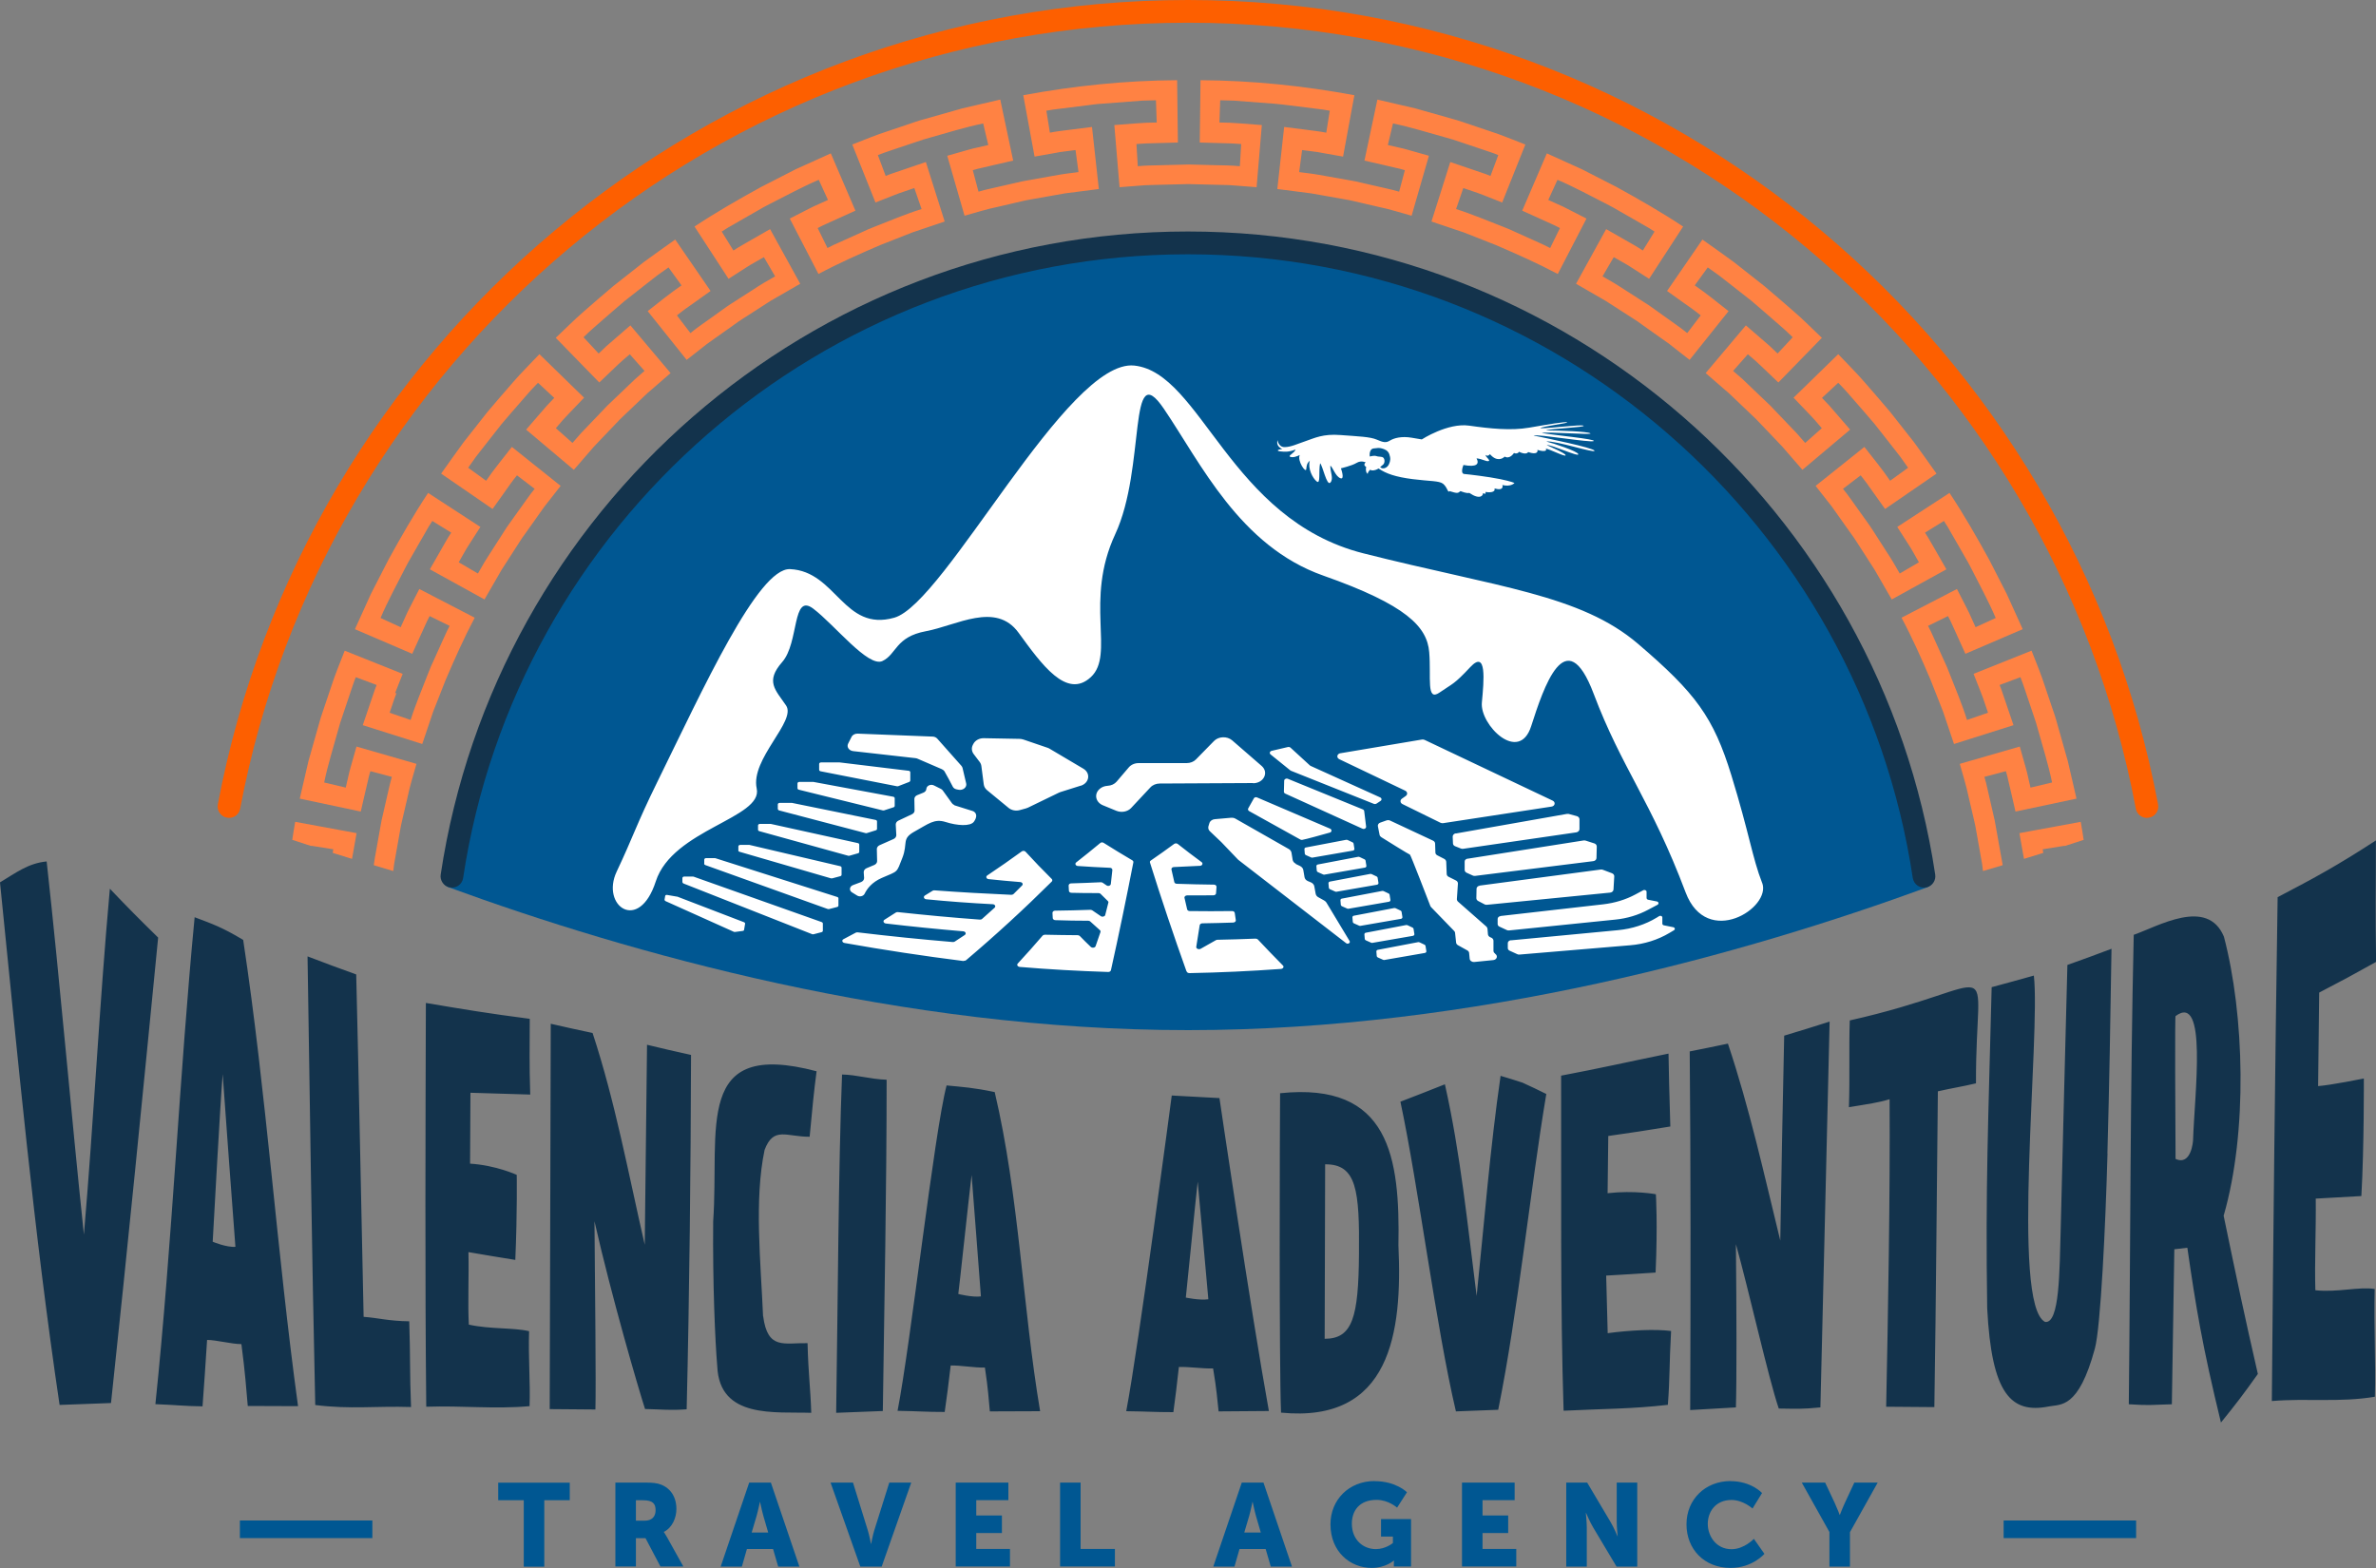
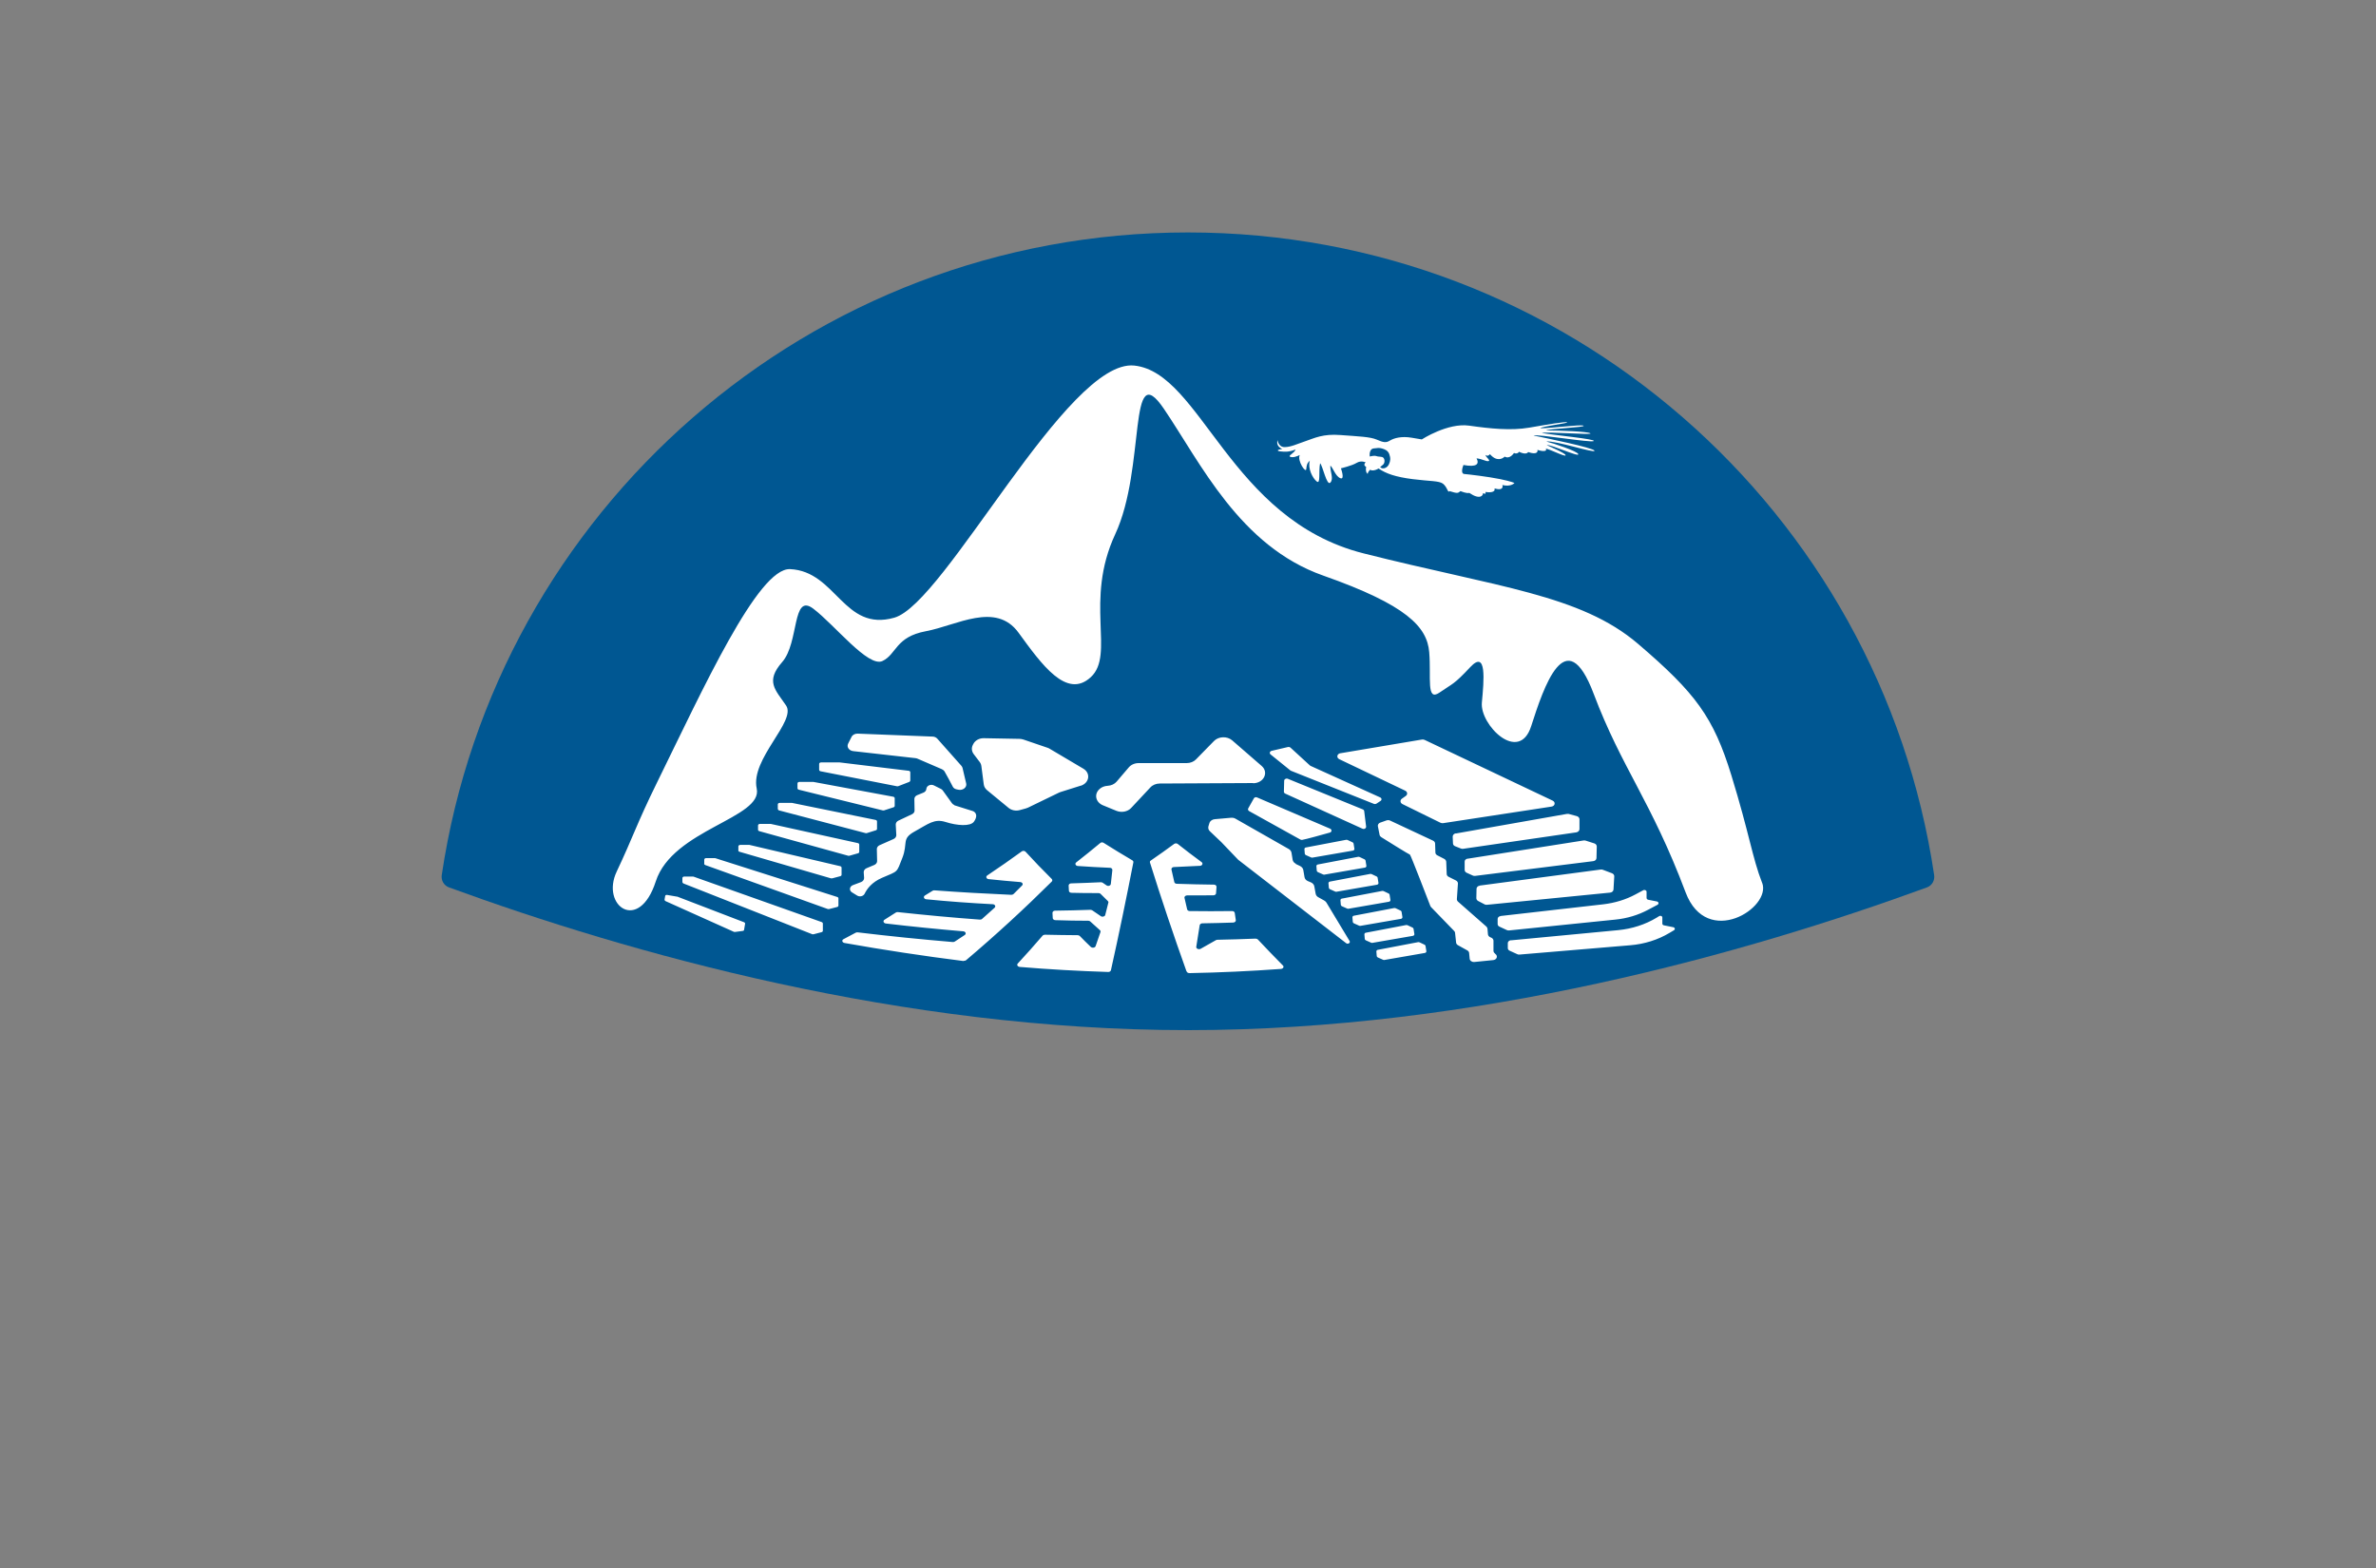
<svg xmlns="http://www.w3.org/2000/svg" id="Capa_2" viewBox="0 0 250 165">
  <rect x="0" y="0" width="250" height="165" fill="#808080" stroke="none" />
  <defs>
    <style>
      .cls-1 {
        fill: #005792;
      }

      .cls-2 {
        fill: #fff;
      }

      .cls-3 {
        fill: #fd5f00;
      }

      .cls-4 {
        fill: #ff8243;
      }

      .cls-5 {
        fill: #13334c;
      }
    </style>
  </defs>
  <g id="Capa_1-2" data-name="Capa_1">
    <g>
      <path class="cls-1" d="M125,108.4c30.22,0,58.82-8.1,77.75-15.02.53-.19.84-.73.76-1.29-5.69-38.27-38.66-67.63-78.52-67.63S52.17,53.82,46.48,92.09c-.08.56.23,1.09.76,1.29,18.94,6.92,47.53,15.02,77.75,15.02Z" />
      <path class="cls-2" d="M161.35,45.83c.38-.18,6.09.79,6.34.58.25-.21-4.23-.62-5.46-.85.46-.16,5.4.24,5.11.04-.29-.2-3.25-.3-4.65-.31.26-.18,4.17-.32,3.93-.49-.24-.17-3.7.31-4.56.26.26-.22,3.05-.53,2.83-.62s-2.05.23-3.98.56c-1.93.33-4.08.11-6.33-.21s-4.98,1.45-4.98,1.45l-1.07-.18c-1.07-.18-1.85.04-2.28.3-.42.26-.7.2-1.39-.1s-1.95-.34-3.8-.48c-1.86-.15-2.74.32-3.69.64s-1.5.61-2.18.63-.77-.74-.77-.74c-.09.36-.02.7.5.94-.52.05-.65.2-.19.25s.89.08,1.59-.2c-.12.38-.85.66-.56.77.3.11.7-.04,1-.19-.29.6.63,1.93.68,1.5.05-.43.07-.62.38-.91-.24.82.28,1.83.72,2.19s.18-1.09.36-1.91c.27.23.7,2.45,1.08,2.03.38-.42-.04-1.13,0-1.79.29.26.54,1.13,1.05,1.33.51.2.06-1.04.06-1.04,0,0,1.16-.27,1.65-.57.49-.3.96-.05.96-.05,0,0-.12.07-.14.21-.02.15.1.18.19.28-.07.19-.04.61.16.71,0-.16.14-.31.25-.43.1.08.43.15.89-.13.79.54,1.79.89,3.6,1.12s2.75.16,3.18.48c.49.4.5,1.02.69.78.81.25.87.24,1.15,0,.23.08.63.25.93.19,1.13.76,1.45.27,1.44.03.23.05.31.15.26-.13.32.06,1.08.09.95-.37,1.06.3.83-.36.83-.36.89.22,1.27-.21,1.27-.21,0,0-.23-.15-1.49-.41s-3.38-.51-3.78-.54c-.4-.03-.21-.67-.1-.95,1.41.26,1.69-.1,1.38-.7.63.07,1,.35,1.26.29.26-.06-.3-.41-.32-.65.12.12.31.13.47-.08.7.82,1.32.49,1.55.26.54.29.92-.31.98-.38.17.08.41.07.53-.13.54.26.86.21.96.03.95.33,1.04-.06.97-.23.72.23,1.06.11.88-.13.4.04,2.1.92,2.09.7,0-.22-1.53-.84-1.99-1.08.49-.06,3.38,1.29,3.33.97-.05-.31-2.68-1.17-3.37-1.34.9-.13,5.17,1.28,5.07.97s-5.16-1.34-6.41-1.6ZM146.14,48.86c-.17.36-.52.46-.69.42-.17-.05-.23-.13-.23-.13,0,0,.09-.08.31-.26.22-.18.2-.73-.11-.8-.31-.06-.38-.02-.62-.1-.24-.08-.67.05-.67.05-.06-.33.03-.81.39-.85s.6-.09.88,0c.27.08.63.19.78.6.15.42.13.71-.04,1.07ZM86.19,81v-.61c0-.09.09-.16.19-.16h1.95s.02,0,.03,0l7.26.88c.09.01.16.08.16.16v.86c0,.06-.04.12-.11.15l-1.16.45s-.08.02-.12.01l-8.05-1.58c-.09-.02-.15-.08-.15-.16ZM83.91,82.95v-.51c0-.09.09-.16.19-.16h1.44s.03,0,.04,0l8.41,1.56c.09.02.15.08.15.16v.8c0,.07-.05.13-.12.15l-1.01.33s-.08.01-.12,0l-8.84-2.18c-.08-.02-.14-.08-.14-.16ZM81.84,85.13v-.48c0-.09.09-.16.19-.16h1.27s.03,0,.04,0l8.79,1.79c.09.02.15.08.15.16v.78c0,.07-.05.13-.12.15l-.96.3s-.08.01-.12,0l-9.1-2.39c-.08-.02-.13-.08-.13-.15ZM69.92,94.68l.07-.4c.01-.07.09-.12.18-.11l1.05.18s.02,0,.04,0l7.04,2.7c.07.03.11.09.1.15l-.11.65c0,.06-.06.1-.13.11l-.83.11s-.07,0-.1-.01l-7.21-3.24c-.06-.03-.1-.09-.09-.15ZM79.76,87.31v-.45c0-.09.09-.16.19-.16h1.1s.03,0,.05,0l9.17,2.02c.08.02.14.08.14.16v.76c0,.07-.05.13-.13.15l-.91.26s-.08.01-.12,0l-9.36-2.59c-.08-.02-.13-.08-.13-.15ZM77.69,89.49v-.42c0-.09.09-.16.19-.16h.93s.03,0,.05,0l9.55,2.24c.08.02.14.08.14.16v.74c0,.07-.05.13-.13.15l-.86.23s-.08,0-.12,0l-9.63-2.8c-.08-.02-.13-.08-.13-.15ZM74.1,90.88v-.42c0-.09.09-.16.19-.16h.92s.05,0,.07.01l12.82,4.08c.07.02.12.08.12.15v.75c0,.07-.05.13-.13.15l-.85.22s-.09,0-.13,0l-12.9-4.63c-.07-.03-.12-.08-.12-.15ZM71.8,92.83v-.43c0-.09.09-.16.19-.16h.92s.05,0,.07.01l13.48,4.78c.07.03.12.08.12.15v.76c0,.07-.05.13-.13.15l-.84.22s-.1,0-.14,0l-13.55-5.34c-.07-.03-.11-.08-.11-.15ZM89.24,78.25l.36-.71c.11-.22.37-.35.65-.34l7.87.31c.2,0,.39.09.51.23l2.53,2.85c.06.07.1.15.12.23l.38,1.62c.1.41-.35.77-.83.66-.07-.02-.13-.03-.19-.04-.18-.04-.32-.14-.39-.28-.21-.4-.64-1.23-.86-1.59-.06-.11-.17-.19-.29-.25l-2.55-1.1c-.07-.03-.14-.05-.22-.06l-6.56-.74c-.44-.05-.71-.44-.53-.79ZM141.06,79.26l8.56-1.44c.09-.02.19,0,.28.04l13.47,6.39c.33.16.25.58-.13.63l-11.39,1.74c-.1.01-.19,0-.28-.04l-4.01-1.97c-.24-.12-.27-.41-.06-.56l.41-.29c.22-.15.19-.44-.06-.56l-6.93-3.31c-.33-.16-.25-.57.12-.63ZM153.17,87.71l11.68-2.06c.07-.01.14,0,.21,0l.85.23c.17.05.28.18.28.33v1.04c0,.17-.15.31-.34.34l-11.9,1.73c-.08.01-.17,0-.24-.03l-.6-.24c-.14-.05-.23-.17-.23-.3l-.03-.71c0-.17.13-.31.32-.35ZM154.43,90.36l12.2-1.92c.07-.01.15,0,.22.02l.9.29c.16.05.26.18.26.33l-.03,1.21c0,.17-.15.31-.35.33l-12.42,1.55c-.09.01-.17,0-.25-.04l-.64-.29c-.13-.06-.21-.17-.21-.3v-.85c-.02-.17.12-.31.32-.34ZM155.69,93.19l12.74-1.69c.08-.01.16,0,.23.03l.95.36c.15.06.25.19.24.33l-.08,1.39c-.01.17-.16.3-.36.32l-12.95,1.28c-.09,0-.18,0-.26-.05l-.67-.35c-.12-.06-.19-.18-.19-.3l.02-.98c0-.17.15-.31.34-.33ZM185.41,92.89c1.03,2.64-5.81,6.95-8.05,1.02-3.64-9.66-6.72-13.07-9.67-20.89-2.95-7.82-5.29-.61-6.58,3.39-1.28,4-5.41-.13-5.19-2.48s.53-5.6-1.22-3.73c-1.75,1.87-1.82,1.7-3.24,2.68s-.86-1.59-1.08-4.25-2.35-4.96-11.15-8.06c-8.8-3.1-12.91-11.87-16.76-17.54-3.85-5.68-1.86,6.16-5.13,13.19-3.27,7.03,0,12.65-2.56,15.03s-5.2-1.37-7.61-4.67c-2.4-3.3-6.51-.76-9.74-.16s-3.08,2.43-4.58,3.14-5.03-3.81-7.28-5.51-1.47,3.57-3.27,5.62-.71,2.92.41,4.57-3.77,5.63-3.09,8.74-8.85,4.29-10.62,9.77-5.82,2.57-4.11-1.04,2.08-4.97,4.24-9.36c4.84-9.85,10.63-22.61,14-22.46,4.87.22,5.63,6.63,10.97,5.11,5.34-1.51,18.2-27.28,25.25-26.53s10,16.19,24.11,19.76c14.1,3.57,22.82,4.33,28.89,9.52s7.94,7.71,9.83,13.86c1.89,6.15,2.2,8.66,3.23,11.3ZM145.26,84.28l-.42.28c-.08.05-.19.06-.28.03l-8.72-3.48s-.05-.02-.07-.04l-2.08-1.68c-.15-.12-.09-.33.11-.38l1.71-.4c.1-.02.2,0,.27.06l2.04,1.87s.04.03.07.05l7.33,3.32c.17.08.19.27.04.37ZM131.86,82.4l-9.83.05c-.39,0-.75.15-.99.41l-2.02,2.16c-.37.4-1.02.52-1.56.3l-1.41-.58c-.76-.31-.95-1.15-.39-1.68l.02-.02c.22-.21.53-.33.86-.35h0c.38-.02.73-.18.95-.44l1.28-1.5c.24-.28.62-.45,1.03-.45h5.06c.38,0,.74-.14.98-.39l1.9-1.94c.48-.49,1.37-.52,1.9-.07l3.11,2.7c.78.68.22,1.82-.91,1.82ZM100.39,84.73l1.94.61s.08.03.12.05c.33.2.37.59.03,1.07-.38.53-1.78.42-2.98.04s-1.81.2-3.25.99-.68,1.2-1.31,2.8-.39,1.33-2.15,2.09c-1.06.46-1.57,1.16-1.81,1.66-.13.27-.52.37-.79.2l-.55-.34c-.32-.2-.26-.62.11-.76l.85-.32c.2-.08.33-.25.32-.44l-.04-.59c-.01-.18.11-.35.3-.43l.81-.34c.19-.08.3-.24.3-.41l-.03-1.26c0-.17.11-.33.29-.41l1.47-.65c.18-.08.3-.25.29-.42l-.06-1.1c0-.17.1-.33.27-.41l1.44-.68c.17-.08.28-.23.27-.4l-.02-1.2c0-.18.12-.34.31-.41l.64-.26c.18-.07.3-.22.31-.39h0c.02-.34.46-.54.8-.37l.74.37c.07.04.13.09.18.15l.98,1.36c.06.08.15.15.26.18ZM145.53,101l-.56-.25c-.06-.03-.1-.08-.11-.14l-.04-.49c0-.08.06-.16.15-.17l4.25-.81s.1,0,.14.02l.53.25c.05.03.09.07.1.12l.09.56c.01.09-.05.17-.16.19l-4.27.74s-.09,0-.13-.02ZM144.27,99.2l-.56-.25c-.06-.03-.1-.08-.11-.14l-.04-.49c0-.08.06-.16.15-.17l4.25-.81s.1,0,.14.02l.53.25c.05.03.09.07.1.12l.09.56c.01.09-.05.17-.16.19l-4.27.74s-.09,0-.13-.02ZM143.01,97.41l-.56-.25c-.06-.03-.1-.08-.11-.14l-.04-.49c0-.08.06-.16.15-.17l4.25-.81s.1,0,.14.02l.53.25c.05.03.09.07.1.12l.09.56c.01.09-.05.17-.16.19l-4.27.74s-.09,0-.13-.02ZM141.75,95.61l-.56-.25c-.06-.03-.1-.08-.11-.14l-.04-.49c0-.08.06-.16.15-.17l4.25-.81s.1,0,.14.02l.53.25c.05.03.09.07.1.12l.09.56c.01.09-.05.17-.16.19l-4.27.74s-.09,0-.13-.02ZM140.49,93.82l-.56-.25c-.06-.03-.1-.08-.11-.14l-.04-.49c0-.08.06-.16.15-.17l4.25-.81s.1,0,.14.02l.53.25c.05.03.09.07.1.12l.09.56c.01.09-.05.17-.16.19l-4.27.74s-.09,0-.13-.02ZM139.22,92.02l-.56-.25c-.06-.03-.1-.08-.11-.14l-.04-.49c0-.08.06-.16.15-.17l4.25-.81s.1,0,.14.02l.53.25c.05.03.09.07.1.12l.09.56c.01.09-.05.17-.16.19l-4.27.74s-.09,0-.13-.02ZM137.96,90.23l-.56-.25c-.06-.03-.1-.08-.11-.14l-.04-.49c0-.08.06-.16.15-.17l4.25-.81s.1,0,.14.02l.53.25c.05.03.09.07.1.12l.09.56c.01.09-.05.17-.16.19l-4.27.74s-.09,0-.13-.02ZM136.33,90.91l.46.22c.18.09.31.24.34.41l.13.76c.03.18.16.34.36.42l.31.13c.19.08.33.24.36.42l.14.77c.03.16.13.3.29.38l.61.34c.1.05.17.13.23.21l2.44,4.05c.12.19-.17.38-.36.23l-11.31-8.74s-.05-.04-.07-.06l-1.75-1.83-1.21-1.15c-.15-.14-.2-.33-.15-.52l.1-.33c.07-.23.3-.4.58-.42l1.71-.15c.16-.01.31.02.44.09l5.62,3.2c.16.09.26.23.29.39l.12.74c.03.18.15.33.34.42ZM143.54,85.35l.2,1.63c.02.18-.2.31-.39.22l-8.12-3.69c-.09-.04-.14-.12-.14-.2l.03-1.16c0-.16.21-.27.38-.2l7.89,3.22c.08.03.14.1.15.18ZM136.83,88.35l-5.4-3c-.11-.06-.15-.19-.09-.29l.59-1.05c.06-.11.2-.15.33-.1l7.69,3.29c.21.09.19.35-.02.41-.88.25-2.47.69-2.91.77-.06.01-.13,0-.18-.03ZM113.73,82.67l-2.16.68c-.06.02-.12.04-.17.07l-3.24,1.57c-.07.03-.14.06-.22.08l-.65.18c-.41.11-.85.02-1.16-.23l-2.26-1.86c-.2-.16-.33-.38-.36-.62l-.25-1.92c-.02-.16-.08-.31-.18-.44l-.63-.83c-.21-.28-.25-.63-.1-.94l.05-.1c.19-.39.63-.64,1.11-.63l3.76.07c.14,0,.28.03.41.07l2.55.87c.08.03.16.06.23.11l3.53,2.09c.79.47.63,1.5-.26,1.79ZM157.89,96.39l10.81-1.23c1.2-.14,2.36-.49,3.38-1.04l.82-.44c.15-.08.35.01.35.16v.65c0,.09.07.17.17.19l.91.18c.2.04.24.26.07.35l-.96.51c-1.06.57-2.25.93-3.49,1.05l-11.17,1.14c-.07,0-.15,0-.21-.03l-.8-.37c-.12-.05-.19-.16-.19-.27v-.54c0-.15.13-.28.31-.3ZM158.99,98.95l11.26-1.07c1.47-.14,2.87-.59,4.07-1.32l.26-.16c.14-.08.33,0,.33.14v.66c0,.08.07.15.16.17l.99.2c.18.04.22.23.07.32l-.47.28c-1.22.73-2.65,1.18-4.14,1.3l-11.66.98c-.07,0-.14,0-.21-.04l-.81-.37c-.12-.05-.19-.16-.19-.27v-.53c0-.15.14-.28.32-.3ZM157.3,100.36h0c.34.19.22.63-.18.67l-2,.2c-.24.02-.46-.13-.48-.33l-.06-.62c-.01-.11-.08-.21-.19-.27l-.99-.55c-.11-.06-.18-.16-.19-.27l-.11-1.03c0-.07-.04-.14-.1-.2l-2.42-2.5s-.06-.07-.08-.12c-.24-.62-2.08-5.41-2.15-5.41-.07,0-2.42-1.46-3.02-1.84-.09-.06-.15-.14-.17-.23l-.18-.91c-.03-.17.07-.33.26-.39l.65-.23c.12-.04.26-.04.38.02l4.51,2.11c.13.06.22.18.22.31l.03.94c0,.12.08.24.21.3l.72.37c.12.06.2.18.21.3l.05,1.29c0,.12.08.24.21.3l.76.38c.14.07.22.2.21.33l-.11,1.63c0,.1.04.2.12.27l2.98,2.62c.07.06.11.14.12.23l.05.59c.01.12.1.24.23.3l.12.05c.14.06.23.19.23.32v1.06c0,.12.07.24.2.31ZM101.38,101.13c-4.2-.53-8.36-1.16-12.52-1.9-.25-.05-.32-.29-.11-.4.51-.27.77-.4,1.28-.68.06-.03.14-.05.21-.04,3.33.4,6.66.74,10.01,1.02.08,0,.15-.01.21-.05.42-.27.63-.41,1.05-.69.19-.13.09-.37-.17-.39-2.72-.23-5.42-.5-8.13-.82-.25-.03-.34-.28-.14-.4.48-.3.71-.45,1.18-.75.06-.04.14-.06.22-.05,2.88.31,5.74.58,8.63.79.09,0,.18-.02.23-.07.53-.47.79-.7,1.32-1.18.15-.14.04-.36-.2-.37-2.33-.12-4.67-.29-6.99-.52-.25-.02-.34-.28-.14-.4.32-.2.49-.3.81-.5.06-.03.13-.05.2-.04,2.69.2,5.37.35,8.08.47.09,0,.17-.03.23-.08.36-.36.54-.54.9-.9.14-.14.03-.34-.19-.36-1.33-.11-2-.17-3.33-.31-.24-.02-.33-.27-.14-.39,1.48-1,2.21-1.5,3.63-2.53.12-.08.29-.07.39.03,1.07,1.16,1.62,1.73,2.76,2.87.08.08.08.2,0,.28-2.88,2.86-5.87,5.61-9.01,8.27-.06.05-.16.08-.26.07ZM116.12,88.69c1.19.75,1.79,1.11,3.02,1.84.08.05.13.13.11.22-.74,3.79-1.52,7.58-2.36,11.35-.03.11-.15.19-.3.18-3.1-.1-6.2-.27-9.29-.53-.22-.02-.34-.21-.22-.35,1.07-1.17,1.6-1.75,2.62-2.94.05-.06.15-.1.25-.1,1.37.03,2.06.04,3.44.05.09,0,.17.03.23.09.45.46.68.69,1.15,1.14.15.14.45.1.51-.08.21-.59.31-.89.51-1.48.02-.07,0-.15-.06-.2-.41-.36-.61-.54-1.01-.91-.05-.05-.13-.08-.21-.08-1.38,0-2.07-.02-3.46-.06-.15,0-.27-.1-.28-.21-.01-.23-.02-.34-.03-.56,0-.12.12-.23.27-.23,1.49-.02,2.23-.04,3.71-.09.07,0,.14.02.2.05.36.25.54.37.91.62.16.11.42.04.46-.12.13-.52.2-.78.33-1.3.02-.07,0-.13-.06-.18-.3-.3-.46-.45-.76-.75-.05-.05-.13-.08-.22-.08-1.14,0-1.71,0-2.84-.03-.15,0-.27-.1-.27-.21-.01-.22-.02-.33-.03-.55,0-.12.11-.23.26-.23,1.25-.04,1.88-.06,3.13-.12.07,0,.14.02.19.05.16.11.24.17.41.28.17.12.43.03.45-.15.07-.58.1-.87.16-1.46.01-.13-.1-.24-.25-.24-1.36-.06-2.04-.1-3.39-.19-.23-.02-.33-.25-.16-.38,1.03-.81,1.54-1.22,2.53-2.04.09-.08.24-.09.34-.02ZM124.84,102.21c-1.36-3.8-2.64-7.61-3.84-11.44-.03-.08,0-.17.09-.22,1-.69,1.49-1.04,2.46-1.75.1-.07.26-.07.36,0,.99.78,1.49,1.16,2.52,1.92.18.13.08.37-.16.39-1.11.06-1.66.08-2.76.13-.16,0-.28.13-.25.26.12.53.18.79.3,1.32.02.1.13.18.26.18,1.56.05,2.34.07,3.91.09.16,0,.28.11.27.24-.02.27-.03.4-.05.67,0,.12-.13.21-.27.21-1.11.01-1.66.02-2.77.01-.17,0-.31.13-.28.26.11.48.16.73.28,1.21.02.1.14.18.27.18,1.78.02,2.68.02,4.46,0,.14,0,.27.08.28.2.04.3.07.45.11.76.02.13-.11.24-.27.25-1.3.04-1.95.06-3.25.08-.14,0-.26.09-.28.2-.14.91-.21,1.36-.36,2.27-.03.19.25.32.46.21.65-.36.97-.54,1.61-.91.05-.03.11-.04.17-.04,1.59-.03,2.39-.06,3.99-.12.1,0,.19.03.25.09,1.04,1.1,1.56,1.65,2.64,2.74.14.14.02.34-.22.36-3.2.23-6.4.38-9.61.44-.14,0-.26-.06-.29-.16Z" />
-       <path class="cls-5" d="M125,26.76c38.62,0,70.69,28.54,76.26,65.63.11.7.8,1.16,1.48.97,0,0,.02,0,.02,0,.58-.16.95-.73.86-1.33-5.75-38.24-38.81-67.67-78.63-67.67S52.12,53.79,46.37,92.03c-.09.59.28,1.17.86,1.33,0,0,.02,0,.02,0,.69.19,1.38-.27,1.48-.97,5.57-37.09,37.64-65.63,76.26-65.63Z" />
-       <path class="cls-3" d="M23.73,86c.68.24,1.41-.19,1.54-.9C34.12,38.09,75.45,2.39,125,2.39s90.89,35.69,99.73,82.71c.13.71.86,1.14,1.54.9,0,0,.02,0,.02,0,.56-.19.89-.77.78-1.35C218.02,36.53,175.71,0,125,0S31.98,36.53,22.92,84.65c-.11.58.23,1.15.78,1.35,0,0,.02,0,.02,0Z" />
-       <path class="cls-4" d="M218.93,86.47c.12.63.21,1.27.31,1.91-.66.22-1.33.43-2,.65v-.03s-2.31.37-2.31.37c.03.12.04.25.06.38-.67.21-1.35.42-2.03.63v-.02s-.1-.54-.1-.54l-.38-2.15,6.46-1.19ZM41.57,72.94l.8-2.03-6.1-2.44c-.49,1.27-1.02,2.52-1.43,3.81l-.65,1.93c-.21.64-.45,1.28-.62,1.94l-1.11,3.92-.92,3.97,6.42,1.36.49-2.13.25-1.06.12-.53.15-.53,2.26.6c-.13.43-.23.87-.33,1.3l-.3,1.31-.3,1.31-.15.65c-.05.22-.08.44-.12.66l-.47,2.64c-.07.44-.17.88-.22,1.32v.11c.66.2,1.35.41,2.04.61l.09-.73.63-3.55c.09-.59.25-1.17.38-1.76l.41-1.76c.24-1.18.61-2.32.93-3.48l-6.31-1.82-.61,2.15c-.11.36-.19.72-.27,1.08l-.25,1.09-2.27-.54c.39-1.89.98-3.73,1.49-5.59l.2-.7.23-.69.46-1.37.46-1.37c.16-.46.3-.92.49-1.36l2.19.82c-.07.17-.14.35-.2.52l-.18.53-.36,1.06-.72,2.12,6.26,1.98,1.15-3.41,1.32-3.35c.95-2.21,1.92-4.4,3.05-6.53l-5.83-3.02-1.02,1.99c-.18.33-.33.67-.48,1.01l-.46,1.02-2.12-.97c.76-1.78,1.69-3.47,2.56-5.19.21-.43.46-.85.7-1.27l.72-1.26.72-1.25.36-.63.39-.61,1.99,1.23c-.42.62-.77,1.28-1.14,1.92l-1.11,1.94,5.75,3.17,1.8-3.12,1.95-3.03c.16-.26.33-.5.51-.74l.52-.73,1.04-1.47c.18-.24.34-.49.52-.73l.56-.71,1.11-1.42-5.13-4.1c-.91,1.18-1.87,2.32-2.71,3.56l-1.89-1.37.84-1.18.89-1.14,1.79-2.28c.62-.74,1.26-1.46,1.89-2.19l.95-1.09c.31-.37.66-.7.99-1.06l1.71,1.59-.77.81-.73.84-1.46,1.69,5.02,4.23,1.18-1.36.59-.68.29-.34.31-.33,2.49-2.61,2.61-2.49.33-.31.34-.29.68-.59,1.36-1.18-4.23-5.02-1.69,1.46-.84.73-.81.77-1.59-1.71c.35-.33.69-.68,1.06-.99l1.09-.95c.73-.63,1.45-1.27,2.19-1.89l2.28-1.79,1.14-.89,1.18-.84,1.37,1.89c-1.23.84-2.38,1.79-3.56,2.71l4.1,5.13,1.42-1.11.71-.56c.24-.18.49-.35.73-.52l1.47-1.04.73-.52c.24-.18.49-.35.74-.51l3.03-1.95,3.12-1.8-3.17-5.75-1.94,1.11c-.64.38-1.3.73-1.92,1.14l-1.23-1.99.61-.39.63-.36,1.25-.72,1.26-.72c.42-.24.83-.49,1.27-.7,1.72-.87,3.42-1.8,5.19-2.56l.97,2.12-1.02.46c-.34.15-.68.3-1.01.48l-1.99,1.02,3.02,5.83c2.12-1.13,4.32-2.11,6.52-3.05l3.35-1.32,3.41-1.15-1.98-6.26-2.12.72-1.06.36-.53.18c-.18.06-.35.14-.52.2l-.82-2.19c.45-.19.91-.33,1.36-.49l1.37-.46,1.37-.46.69-.23.7-.2c1.86-.52,3.7-1.1,5.59-1.49l.54,2.27-1.09.25c-.36.08-.73.16-1.08.27l-2.15.61,1.82,6.31c1.16-.32,2.3-.69,3.48-.93l1.76-.41c.59-.13,1.17-.29,1.76-.38l3.55-.63,3.58-.46-.72-6.53-2.22.28c-.74.1-1.48.17-2.21.32l-.37-2.31.71-.12.72-.09,1.44-.18,1.44-.18c.48-.05.96-.14,1.44-.16l2.89-.22,1.44-.11,1.45-.04.08,2.34c-1.49,0-2.98.17-4.46.27l.55,6.54,1.8-.14.9-.07c.3-.02.6-.02.9-.03l3.61-.09,3.61.09c.3.01.6,0,.9.03l.9.07,1.8.14.55-6.54c-1.49-.1-2.97-.27-4.46-.27l.08-2.34,1.45.04,1.44.11,2.89.22c.48.03.96.11,1.44.16l1.44.18,1.44.18.72.09.71.12-.37,2.31c-.73-.15-1.47-.21-2.21-.32l-2.22-.28-.72,6.53,3.58.46,3.55.63c.59.09,1.17.25,1.76.38l1.76.41c1.18.24,2.32.61,3.48.93l1.82-6.31-2.15-.61c-.36-.11-.72-.19-1.08-.27l-1.09-.25.54-2.27c1.89.39,3.73.98,5.59,1.49l.7.2.69.23,1.37.46,1.37.46c.46.16.92.3,1.36.49l-.82,2.19c-.17-.07-.35-.14-.52-.2l-.53-.18-1.06-.36-2.12-.72-1.98,6.26,3.41,1.15,3.35,1.32c2.21.95,4.4,1.92,6.53,3.05l3.02-5.83-1.99-1.02c-.33-.18-.67-.33-1.01-.48l-1.02-.46.97-2.12c1.78.76,3.47,1.69,5.19,2.56.43.21.85.46,1.27.7l1.26.72,1.25.72.63.36.61.39-1.23,1.99c-.62-.42-1.28-.77-1.92-1.14l-1.94-1.11-3.17,5.75,3.12,1.8,3.03,1.95c.26.16.5.33.74.51l.73.52,1.47,1.04c.24.18.49.34.73.52l.71.56,1.42,1.11,4.1-5.13c-1.18-.91-2.32-1.87-3.56-2.71l1.37-1.89,1.18.84,1.14.89,2.28,1.79c.74.62,1.46,1.26,2.19,1.89l1.09.95c.37.31.7.66,1.06.99l-1.59,1.71-.81-.77-.84-.73-1.69-1.46-4.23,5.02,1.36,1.18.68.59.34.29.33.31,2.61,2.49,2.49,2.61.31.33.29.34.59.68,1.18,1.36,5.02-4.23-1.46-1.69-.73-.84-.77-.81,1.71-1.59c.33.35.68.69.99,1.06l.95,1.09c.63.73,1.27,1.45,1.89,2.19l1.79,2.28.89,1.14.84,1.18-1.89,1.37c-.84-1.23-1.79-2.38-2.71-3.56l-5.13,4.1,1.11,1.42.56.71c.18.24.35.49.52.73l1.04,1.47.52.73c.18.24.35.49.51.74l1.95,3.03,1.8,3.12,5.75-3.17-1.11-1.94c-.38-.64-.73-1.3-1.14-1.92l1.99-1.23.39.61.36.63.72,1.25.72,1.26c.24.42.49.83.7,1.27.87,1.72,1.8,3.42,2.56,5.19l-2.12.97-.46-1.02c-.15-.34-.3-.68-.48-1.01l-1.02-1.99-5.83,3.02c1.13,2.12,2.11,4.32,3.05,6.53l1.32,3.35,1.15,3.41,6.26-1.98-.72-2.12-.36-1.06-.18-.53c-.06-.18-.14-.35-.2-.52l2.19-.82c.19.45.33.91.49,1.36l.46,1.37.46,1.37.23.69.2.7c.52,1.86,1.1,3.7,1.49,5.59l-2.27.54-.25-1.09c-.08-.36-.16-.73-.27-1.08l-.61-2.15-6.31,1.82c.32,1.16.69,2.3.93,3.48l.41,1.76c.13.59.29,1.17.38,1.76l.63,3.55.09.73c.69-.2,1.38-.41,2.06-.61v-.11c-.07-.44-.17-.88-.24-1.32l-.47-2.64c-.04-.22-.07-.44-.12-.66l-.15-.65-.3-1.31-.3-1.31c-.1-.44-.19-.87-.33-1.3l2.26-.6.15.53.12.53.25,1.06.49,2.13,6.42-1.36-.92-3.97-1.11-3.92c-.17-.66-.4-1.3-.62-1.94l-.65-1.93c-.41-1.3-.94-2.55-1.43-3.81l-6.1,2.44.8,2.03c.14.34.25.68.37,1.03l.35,1.03-2.21.76c-.53-1.71-1.24-3.35-1.89-5.02-.08-.21-.16-.42-.25-.62l-.28-.61-.55-1.22-.55-1.22c-.18-.41-.36-.82-.58-1.21l2.1-1.03.25.49.23.5.45.99.9,1.99,6.03-2.59-1.68-3.71-1.86-3.63c-1.31-2.38-2.66-4.74-4.16-7l-5.5,3.58,1.18,1.84.29.46.27.47.54.95-2.02,1.18-.67-1.16c-.22-.39-.48-.76-.72-1.14l-1.45-2.26c-.23-.38-.51-.74-.76-1.1l-.78-1.09c-.52-.72-1.02-1.47-1.59-2.16l1.86-1.42c.22.29.46.57.67.87l.63.89,1.27,1.78,5.41-3.72c-.79-1.1-1.56-2.22-2.37-3.31l-2.52-3.2c-.87-1.04-1.77-2.06-2.66-3.09-.44-.52-.91-1-1.38-1.5l-1.41-1.47-4.7,4.58,1.51,1.58c.25.27.51.52.75.8l.71.83-1.75,1.55c-.3-.34-.58-.68-.88-1.01l-.93-.97-1.85-1.94-1.94-1.85-.97-.93c-.33-.3-.67-.59-1.01-.88l1.55-1.75.83.71c.27.24.53.5.8.75l1.58,1.51,4.58-4.7-1.47-1.41c-.49-.47-.98-.94-1.5-1.38-1.03-.89-2.05-1.79-3.09-2.66l-3.2-2.52c-1.09-.81-2.21-1.58-3.31-2.37l-3.72,5.41,1.78,1.27.89.63c.3.21.58.44.87.67l-1.42,1.86c-.69-.57-1.44-1.06-2.16-1.59l-1.09-.78c-.37-.25-.72-.53-1.1-.76l-2.26-1.45c-.38-.24-.75-.49-1.14-.72l-1.16-.67,1.18-2.02.95.54.47.27.46.29,1.84,1.18,3.58-5.5c-2.26-1.5-4.62-2.85-7-4.16l-3.63-1.86-3.71-1.68-2.59,6.03,1.99.9.99.45.5.23.49.25-1.03,2.1c-.39-.21-.8-.39-1.21-.58l-1.22-.55-1.22-.55-.61-.28c-.21-.09-.42-.17-.62-.25-1.67-.64-3.31-1.35-5.02-1.89l.76-2.21,1.03.35c.34.12.69.23,1.03.37l2.03.8,2.44-6.1c-1.27-.49-2.52-1.02-3.81-1.43l-1.93-.65c-.64-.21-1.28-.45-1.94-.62l-3.92-1.11-3.97-.92-1.36,6.42,2.13.49,1.06.25.53.12.53.15-.6,2.26c-.43-.13-.87-.23-1.3-.33l-1.31-.3-1.31-.3-.65-.15c-.22-.05-.44-.08-.66-.12l-2.64-.47c-.44-.07-.88-.17-1.32-.22l-1.33-.17.31-2.32,1.08.14.54.07.54.1,2.15.38,1.19-6.46c-5.34-.99-10.77-1.55-16.19-1.58l-.08,6.56,2.18.06,1.09.03c.36.01.73.05,1.09.07l-.14,2.33c-.89-.09-1.79-.09-2.68-.11l-2.69-.07-2.69.07c-.89.03-1.79.02-2.68.11l-.14-2.33c.36-.02.73-.06,1.09-.07l1.09-.03,2.18-.06-.08-6.56c-5.43.03-10.85.59-16.19,1.58l1.19,6.46,2.15-.38.54-.1.54-.07,1.08-.14.31,2.32-1.33.17c-.44.05-.88.15-1.32.22l-2.64.47c-.22.04-.44.07-.66.12l-.65.15-1.31.3-1.31.3c-.44.1-.87.19-1.3.33l-.6-2.26.53-.15.53-.12,1.06-.25,2.13-.49-1.36-6.42-3.97.92-3.92,1.11c-.66.17-1.3.4-1.94.62l-1.93.65c-1.3.41-2.55.94-3.81,1.43l2.44,6.1,2.03-.8c.34-.14.68-.25,1.03-.37l1.03-.35.76,2.21c-1.71.53-3.35,1.24-5.02,1.89-.21.08-.42.16-.62.25l-.61.28-1.22.55-1.22.55c-.41.18-.82.36-1.21.58l-1.03-2.1.49-.25.5-.23.99-.45,1.99-.9-2.59-6.03-3.71,1.68-3.63,1.86c-2.38,1.31-4.74,2.66-7,4.16l3.58,5.5,1.84-1.18.46-.29.47-.27.95-.54,1.18,2.02-1.16.67c-.39.22-.76.48-1.14.72l-2.26,1.45c-.38.23-.74.51-1.1.76l-1.09.78c-.72.52-1.47,1.02-2.16,1.59l-1.42-1.86c.29-.22.57-.46.87-.67l.89-.63,1.78-1.27-3.72-5.41c-1.1.79-2.22,1.56-3.31,2.37l-3.2,2.52c-1.04.87-2.06,1.77-3.09,2.66-.52.44-1,.91-1.5,1.38l-1.47,1.41,4.58,4.7,1.58-1.51c.27-.25.52-.51.8-.75l.83-.71,1.55,1.75c-.34.3-.68.58-1.01.88l-.97.93-1.94,1.85-1.85,1.94-.93.97c-.3.33-.59.67-.88,1.01l-1.75-1.55.71-.83c.24-.27.5-.53.75-.8l1.51-1.58-4.7-4.58-1.41,1.47c-.47.49-.94.98-1.38,1.5-.89,1.03-1.79,2.05-2.66,3.09l-2.52,3.2c-.81,1.09-1.58,2.21-2.37,3.31l5.41,3.72,1.27-1.78.63-.89c.21-.3.44-.58.67-.87l1.86,1.42c-.57.69-1.06,1.44-1.59,2.16l-.78,1.09c-.25.37-.53.72-.76,1.1l-1.45,2.26c-.24.38-.49.75-.72,1.14l-.67,1.16-2.02-1.18.54-.95.27-.47.29-.46,1.18-1.84-5.5-3.58c-1.5,2.26-2.85,4.62-4.16,7l-1.86,3.63-1.68,3.71,6.03,2.59.9-1.99.45-.99.23-.5.25-.49,2.1,1.03c-.21.39-.39.8-.58,1.21l-.55,1.22-.55,1.22-.28.61c-.09.21-.17.42-.25.62-.64,1.67-1.35,3.31-1.89,5.02l-2.21-.76.35-1.03c.12-.34.23-.69.37-1.03ZM30.76,88.38c.66.22,1.33.43,2,.65v-.03s2.31.37,2.31.37c-.03.12-.04.25-.06.38.67.21,1.35.42,2.03.63v-.02s.1-.54.1-.54l.38-2.15-6.46-1.19c-.12.63-.21,1.27-.31,1.91Z" />
-       <path class="cls-1" d="M55.1,157.87h-2.68v-1.85h7.53v1.85h-2.68v6.99h-2.16v-6.99ZM64.74,156.01h3.08c.9,0,1.34.06,1.72.21,1,.38,1.63,1.29,1.63,2.57,0,.94-.44,1.97-1.32,2.41v.02s.12.16.33.53l1.72,3.09h-2.41l-1.57-2.98h-1.01v2.98h-2.16v-8.84ZM67.85,160.02c.69,0,1.13-.38,1.13-1.09,0-.67-.25-1.06-1.34-1.06h-.73v2.15h.94ZM81.35,163h-2.76l-.53,1.85h-2.23l3-8.84h2.28l3,8.84h-2.23l-.54-1.85ZM79.96,158.03s-.2.96-.36,1.52l-.51,1.72h1.74l-.5-1.72c-.16-.56-.36-1.52-.36-1.52h-.02ZM87.4,156.01h2.35l1.56,5.03c.17.56.33,1.42.33,1.42h.02s.16-.87.33-1.42l1.58-5.03h2.31l-3.11,8.84h-2.25l-3.13-8.84ZM100.56,156.01h5.54v1.85h-3.38v1.61h2.7v1.85h-2.7v1.67h3.55v1.85h-5.71v-8.84ZM111.54,156.01h2.16v6.98h3.61v1.85h-5.77v-8.84ZM133.18,163h-2.76l-.53,1.85h-2.23l3-8.84h2.28l3,8.84h-2.23l-.54-1.85ZM131.79,158.03s-.2.96-.36,1.52l-.51,1.72h1.74l-.5-1.72c-.16-.56-.36-1.52-.36-1.52h-.02ZM144.64,155.86c2.26,0,3.4,1.17,3.4,1.17l-1.04,1.62s-.9-.82-2.15-.82c-1.86,0-2.61,1.19-2.61,2.5,0,1.68,1.16,2.68,2.53,2.68,1.04,0,1.79-.64,1.79-.64v-.68h-1.25v-1.84h3.16v4.99h-1.81v-.25c0-.19.01-.37.01-.37h-.02s-.85.77-2.32.77c-2.26,0-4.34-1.69-4.34-4.59,0-2.57,1.94-4.55,4.64-4.55ZM153.83,156.01h5.54v1.85h-3.38v1.61h2.7v1.85h-2.7v1.67h3.55v1.85h-5.71v-8.84ZM164.81,156.01h2.19l2.45,4.13c.35.58.74,1.51.74,1.51h.02s-.1-.95-.1-1.51v-4.13h2.16v8.84h-2.18l-2.46-4.12c-.35-.58-.74-1.51-.74-1.51h-.03s.1.95.1,1.51v4.12h-2.16v-8.84ZM182.09,155.86c2.19,0,3.31,1.25,3.31,1.25l-1,1.63s-.99-.9-2.21-.9c-1.69,0-2.5,1.25-2.5,2.52s.87,2.66,2.5,2.66c1.34,0,2.35-1.09,2.35-1.09l1.11,1.58s-1.25,1.48-3.56,1.48c-2.77,0-4.64-1.97-4.64-4.59s1.98-4.55,4.64-4.55ZM192.5,161.23l-2.92-5.22h2.46l1,2.13c.28.61.53,1.27.53,1.27h.02s.25-.67.53-1.27l.99-2.13h2.46l-2.92,5.22v3.62h-2.16v-3.62ZM39.18,160h-13.94v1.85h13.94v-1.85ZM224.76,160h-13.94v1.85h13.94v-1.85Z" />
-       <path class="cls-5" d="M16.64,98.66c-1.6,16.33-3.21,32.66-4.96,48.98-2.16.08-3.25.12-5.41.2-2.71-18.24-4.41-36.64-6.27-54.99,1.68-1.01,2.99-2.02,4.91-2.2,1.44,13.08,2.54,26.18,3.92,39.27,1.04-12.12,1.63-24.28,2.73-36.4,2.02,2.12,3.04,3.14,5.08,5.14ZM25.59,98.92c2.45,16.23,3.54,32.82,5.77,49.05-2.12,0-3.17-.01-5.29-.02-.18-1.96-.25-3.32-.67-6.51-1.04,0-2.65-.44-3.61-.44-.19,2.97-.29,4.39-.48,6.99-2.06-.03-2.59-.14-4.96-.23,1.77-16.98,2.53-34.62,4.13-51.24,1.82.69,2.88,1.04,5.11,2.39ZM24.77,131.2c-.54-7.01-.8-10.83-1.34-18.17-.25,3-.96,15.97-1.05,17.63-.05,0,1.5.63,2.39.54ZM32.36,100.64c2.04.78,3.07,1.16,5.12,1.9.3,12.01.51,24.02.78,36.03,1.46.1,2.68.45,4.8.47.13,3.91.04,5.43.19,9.02-3.78-.12-6.32.26-10.08-.21-.35-15.66-.57-31.6-.81-47.21ZM49.45,122.45c2.74.17,4.92,1.18,4.92,1.18,0,0,.07,3.83-.15,8.95-1.97-.32-2.96-.48-4.93-.82.06,2.53-.08,5.38.04,7.63,2.28.5,4.71.3,6.34.69-.09,2.91.14,5.34.05,7.89-3.74.33-7.06-.07-10.87.06-.14-13.67-.08-29.25-.04-42.49,4.22.71,6.48,1.09,10.93,1.67,0,3.26-.06,4.46.05,7.97-2.52-.07-3.78-.11-6.29-.19-.02,2.89-.03,4.41-.04,7.46ZM62.65,148.32c-1.92-.01-2.89-.02-4.81-.04.02-13.52.09-27.04.11-40.55,1.76.4,2.64.6,4.4.97,2.39,7.26,3.78,14.85,5.49,22.29.1-9.29.16-14.56.24-21.05,1.85.45,2.78.66,4.63,1.07-.03,11.87-.17,25.19-.46,37.29-1.78.13-2.56.01-4.38-.03-.73-2.28-3.48-11.66-5.32-19.76.06,7.18.17,16.96.1,19.8ZM80.3,138.51c.47,3.57,2.21,2.78,4.67,2.83.08,3.26.3,4.59.39,7.33-3.79-.13-9.65.67-9.89-4.88-.23-2.71-.49-8.75-.43-15.26.68-9.78-2.09-19.23,10.88-15.8-.29,2.22-.43,3.69-.73,6.89-2.45.01-3.79-1.12-4.74,1.38-1.11,5.27-.4,11.86-.16,17.53ZM88.59,113.07c1.59.03,2.93.49,4.7.55,0,11.49-.24,23.44-.4,34.86-1.97.08-2.95.12-4.91.19.17-10.73.24-26.15.62-35.61ZM104.66,114.91c2.58,10.95,2.92,22.55,4.78,33.59-2.11.01-3.17.02-5.29.02-.13-1.34-.17-2.31-.52-4.61-1.04.03-2.64-.25-3.6-.22-.25,2.13-.38,3.14-.63,4.89-2.06,0-2.59-.08-4.96-.12,1.39-7.11,3.85-29.28,5.16-34.24,1.73.17,2.85.23,5.06.7ZM103.21,136.42c-.4-5.13-.59-7.95-.98-12.78-.23,1.81-1.37,12.52-1.4,12.52-.05,0,1.49.38,2.38.26ZM128.31,115.55s3.25,22.13,5.2,32.93c-2.11.02-3.17.03-5.29.04-.15-1.33-.2-2.28-.58-4.52-1.04.04-2.64-.2-3.6-.15-.23,2.07-.35,3.05-.58,4.75-2.06,0-2.59-.07-4.96-.1,1.32-6.88,4.79-33.22,4.79-33.22l5,.27ZM127.14,136.72c-.45-4.97-.68-7.69-1.12-12.38-.21,1.78-1.23,12.2-1.25,12.2-.05,0,1.49.32,2.37.18ZM147.14,131.05c.43,9.18-.82,18.73-12.35,17.6-.21-5.09-.13-30-.1-33.61,11.54-1.21,12.62,6.77,12.45,16.01ZM139.38,140.88c2.94,0,3.56-2.28,3.61-8.94.06-6.66-.23-9.45-3.56-9.42,0,1.49-.03,11.28-.05,18.36ZM160.18,113.92c1.01.46,1.51.7,2.52,1.2-1.72,10.27-2.98,22.98-5.06,33.23-1.78.07-2.67.1-4.45.17-2.12-9.01-3.93-23.63-5.84-32.59,1.66-.63,3.04-1.18,4.68-1.83,1.65,7.32,2.39,14.85,3.34,22.28.8-7.72,1.41-15.48,2.52-23.17.91.27,1.37.41,2.28.71ZM169.15,125.56c2.85-.32,5.08.11,5.08.11,0,0,.2,3.18-.03,8.24-2.08.14-3.12.2-5.2.32.06,2.13.1,4.04.16,6.06,2.27-.31,5.03-.45,6.67-.23-.2,3.52-.12,4.94-.34,7.77-3.82.44-6.75.41-10.97.62-.36-11.06-.23-23.89-.26-35.26,4.22-.8,6.81-1.4,11.3-2.32.03,2.46.08,3.68.19,7.67-2.61.43-3.92.63-6.53,1-.03,2.31-.04,3.54-.07,6.01ZM182.65,148.1c-1.93.11-2.89.17-4.81.28.05-12.1.06-26.18-.05-37.74,1.61-.32,2.41-.48,4.02-.82,2.27,6.77,3.82,13.81,5.51,20.73.12-7.19.25-14.38.41-21.57,1.91-.57,2.87-.87,4.78-1.48-.33,13.53-.63,27.07-.97,40.6-2.01.2-2.52.14-4.38.12-1.07-3.12-3.2-12.65-4.51-17.3.07,6.85.09,14.23,0,17.17ZM198.46,148.04c.19-9.27.43-22.55.36-32.37-1.19.37-2.24.5-4.28.84.11-3.28-.01-6.11.09-9.13,16.56-3.72,13.23-7.68,13.28,6.62-1.57.37-2.47.49-4.01.84-.14,12.27-.17,20.25-.37,33.23-2.03-.02-3.04-.02-5.06-.04ZM221.75,121.37c-.21,7.67-.72,18.3-1.33,20.54-1.73,6.38-3.6,5.84-4.84,6.09-3.98.79-6.03-1.29-6.49-10.34-.19-12.75.11-19.48.47-33.78,1.78-.48,2.67-.72,4.44-1.22.72,6.25-2.45,34.65,1.19,36.45,1.52.18,1.51-5.22,1.64-9.96.23-9.2.45-18.41.7-27.61,1.86-.66,2.79-1,4.64-1.7-.11,7.18-.23,14.37-.43,21.55ZM233.69,149.71c-1.97-8.08-2.64-12.19-3.54-18.41-.55.07-.82.1-1.37.16,0,0-.25,15.6-.26,16.31-2.42.07-2.19.14-4.53,0,.18-16.42.14-33.03.52-49.4,2.54-.88,7.75-3.98,9.49.2,2.15,8.16,2.52,20.55-.03,29.36,1.43,6.88,2.15,10.33,3.6,16.65-1.55,2.18-2.33,3.2-3.89,5.12ZM230.75,120c.16-4.94,1.53-15.59-1.84-13.08-.08.02-.03,10.56,0,15.03,1.68.77,1.84-1.95,1.84-1.95ZM243.9,114.29c1.37-.1,4.82-.8,4.82-.8,0,0,.04,7.13-.26,12.37-1.92.11-2.88.16-4.8.27.04,3.16-.13,6.78-.04,9.64,2.24.26,4.63-.4,6.24-.13-.09,4.15.12,7.61.02,11.34-3.72.62-7.05.14-10.84.45.15-17.68.34-35.34.61-53.02,4.05-2.12,6.19-3.28,10.34-5.97,0,5.43-.07,7.24.02,12.78-2.38,1.33-3.58,1.98-5.99,3.23-.05,3.93-.07,5.9-.11,9.83Z" />
    </g>
  </g>
</svg>